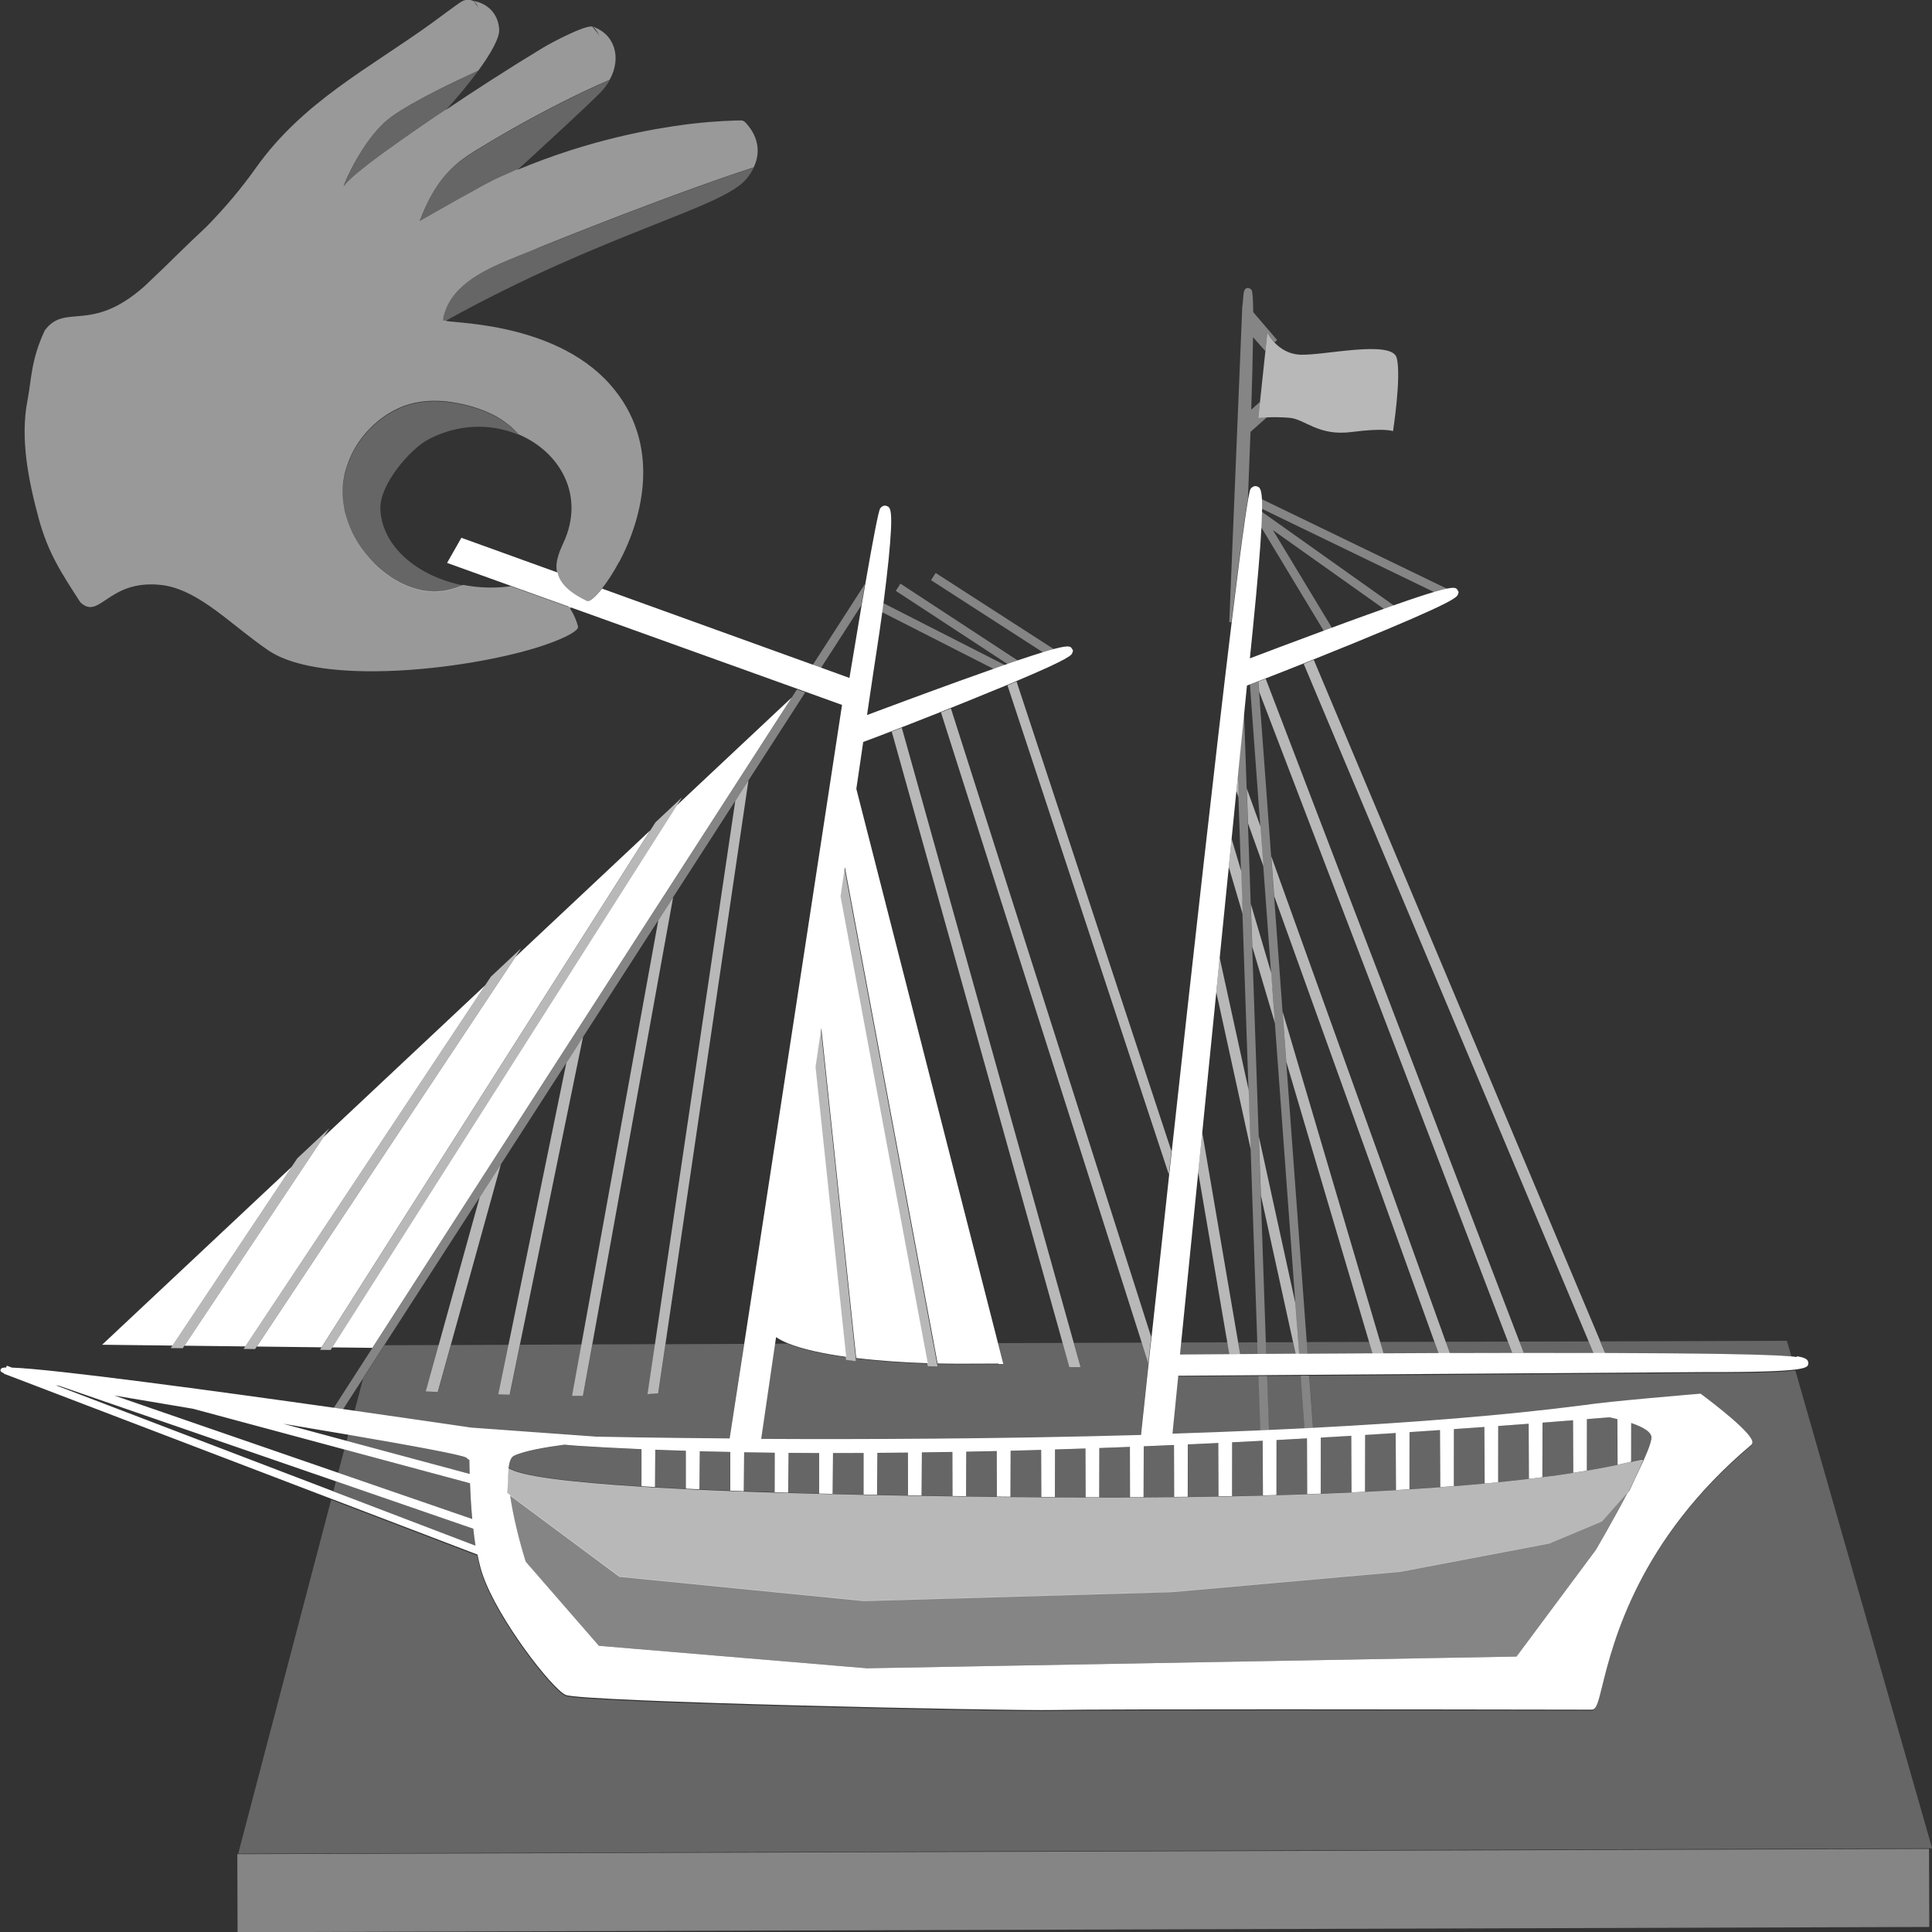
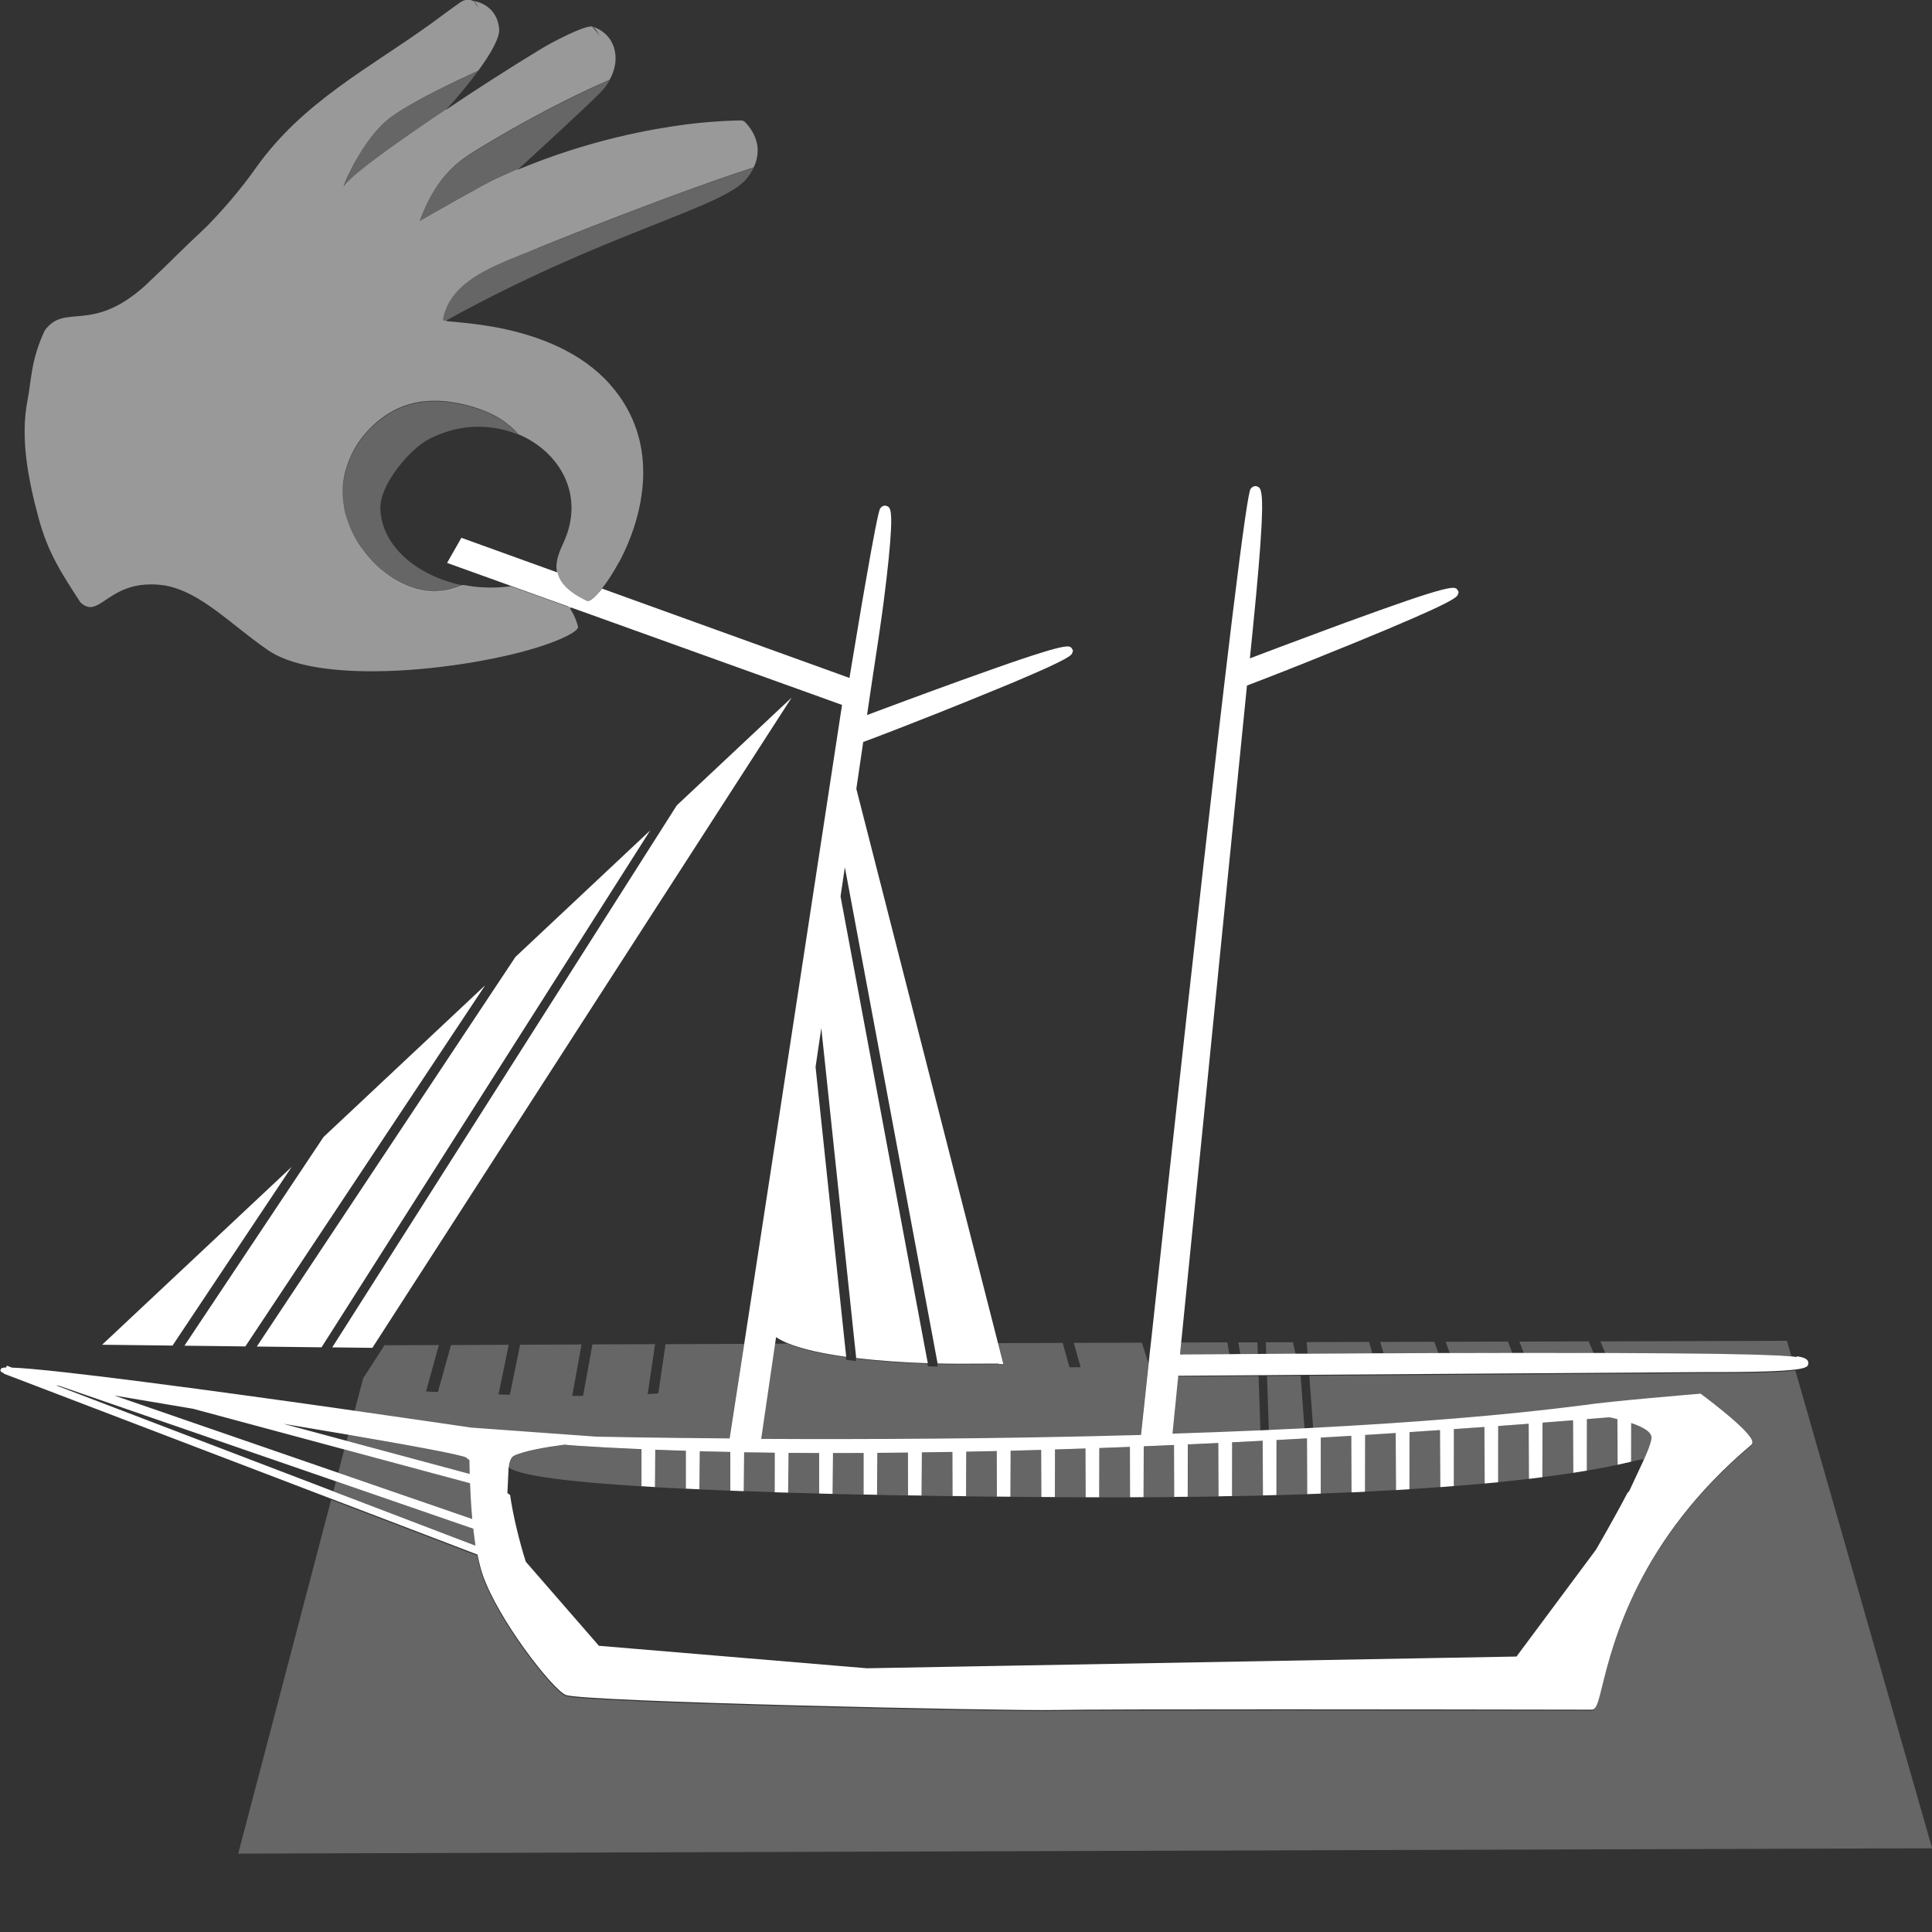
<svg xmlns="http://www.w3.org/2000/svg" viewBox="0 0 300 300">
  <rect x="0" y="0" width="300" height="300" fill="#333333" stroke="none" />
  <g fill="#fff">
    <path d="m 72.98 230.32 l -19.52 -5.25 -.95 3.62 20.82 7.18 c -.17 -1.88 -.28 -3.78 -.35 -5.55 z m 35.62 .95 c 1.56 .07 3.15 .14 4.79 .2 v -6.01 c -1.64 -.03 -3.24 -.07 -4.74 -.11 l -.06 5.91 z m 81.98 -22.83 l -7.17 .02 c -.07 .65 -.13 1.3 -.19 1.91 1.52 -.01 4.19 -.04 7.68 -.06 z m -102.9 15.91 c -2.84 .37 -6.21 .95 -7.85 1.72 -.47 .22 -.73 .88 -.83 1.82 1.75 1.27 9.42 2.22 20.62 2.91 v -5.75 c -4.05 -.17 -7.36 -.36 -9.94 -.53 -.91 -.06 -1.55 -.11 -2 -.17 z m 18.83 6.83 v -5.88 c -1.68 -.05 -3.26 -.11 -4.75 -.16 l -.04 5.79 c 1.54 .09 3.14 .17 4.79 .25 z m 116.84 -21.06 l -.64 -1.77 -8.4 .02 .53 1.78 c 2.77 -.01 5.62 -.03 8.51 -.04 z m -22.18 .12 l -.4 -1.82 -4.21 .01 .06 1.84 c 1.44 -.01 2.96 -.02 4.54 -.03 z m 46.28 -.14 l -.76 -1.81 -10.76 .03 .68 1.78 c 3.69 0 7.33 0 10.84 .01 z m -12.62 -.01 l -.68 -1.77 -9.67 .03 .64 1.77 c 3.22 -.01 6.48 -.02 9.71 -.02 z m -21.72 .07 l -.53 -1.79 -9.67 .03 .13 1.82 c 3.16 -.02 6.54 -.04 10.07 -.06 z m -92.81 15.41 c -1.64 -.02 -3.22 -.04 -4.75 -.07 l -.06 6.04 c 1.57 .06 3.16 .11 4.8 .16 l .01 -6.14 z m -46.81 11.81 l -21.32 -7.36 -.41 1.55 22.07 8.43 c -.13 -.85 -.25 -1.73 -.34 -2.63 z m 131.63 -14.16 l -.01 8.7 c 1.65 -.06 3.24 -.13 4.78 -.2 l -.04 -8.79 c -1.59 .1 -3.17 .19 -4.73 .28 z m -9.69 -9.56 l -12.54 .09 c -.44 4.39 -.75 7.54 -.9 8.99 4.58 -.15 9.17 -.32 13.73 -.52 z m 48.83 6.87 c -1.59 .13 -3.17 .25 -4.74 .37 l -.02 8.47 c 1.78 -.23 3.38 -.45 4.8 -.67 l -.04 -8.16 z m -190.19 2.27 l -.25 .94 19.12 5.14 c -.02 -.77 -.04 -1.5 -.05 -2.18 -.15 -.05 -.29 -.14 -.44 -.33 -.63 -.45 -8.46 -1.87 -18.38 -3.57 z m 178.57 -1.38 l -.01 8.73 c 1.71 -.17 3.31 -.34 4.78 -.52 l -.04 -8.56 c -1.59 .12 -3.17 .24 -4.73 .35 z m -6.88 .49 l -.01 8.85 c 1.69 -.13 3.28 -.27 4.78 -.41 l -.05 -8.78 c -1.59 .11 -3.17 .23 -4.73 .33 z m -13.77 .9 l -.02 8.82 c 1.66 -.08 3.26 -.17 4.8 -.26 l -.05 -8.86 c -1.6 .1 -3.17 .2 -4.74 .3 z m 6.88 -.44 l -.01 8.87 c 1.67 -.11 3.26 -.21 4.79 -.33 l -.05 -8.86 c -1.59 .11 -3.17 .22 -4.73 .32 z m 32.26 -2.01 c -.41 -.1 -.81 -.19 -1.21 -.28 -.2 .02 -.41 .03 -.64 .05 -.97 .08 -1.92 .15 -2.88 .23 l -.01 8 c 1.98 -.34 3.54 -.64 4.77 -.91 l -.04 -7.09 z m -54.09 1.81 c 1.85 -.08 3.7 -.17 5.53 -.26 l -.61 -8.28 -5.22 .04 .29 8.51 z m 57.44 6.15 c 1.03 -2.12 1.8 -3.96 1.94 -4.92 .15 -1.01 -1.3 -1.81 -3.14 -2.42 l -.01 6 c 1.61 -.38 2.03 -.51 1.9 -.19 -.17 .4 -.42 .95 -.69 1.53 z m 23.69 -17.68 l -.7 -2.44 -24.33 .08 -4.64 .01 .77 1.82 c 13.86 .04 25.34 .19 28.91 .53 z m -82.86 -.35 l -.06 -1.85 -2.97 .01 .32 1.86 c .87 -.01 1.77 -.01 2.72 -.02 z m -68.11 21.63 v -6.29 c -1.63 -.01 -3.21 -.01 -4.75 -.03 l -.07 6.18 c 1.58 .05 3.18 .09 4.81 .13 z m 49.93 -9.02 c .34 -3.17 .75 -6.95 1.2 -11.2 l -1.02 -3.21 -10.57 .03 1.06 3.78 -1.36 .01 h -.38 l -.1 -.37 -.95 -3.41 -10.04 .03 .84 3.28 c -.25 0 -.49 0 -.73 0 -2.62 .01 -4.74 .01 -6.08 .02 -1.04 0 -2.22 -.01 -3.46 -.04 l .07 .38 -1.52 -.04 -.06 -.3 -.02 -.09 c -3.47 -.12 -7.4 -.37 -11.12 -.81 l .04 .39 -1.54 -.2 -.04 -.39 c -3.57 -.49 -6.82 -1.18 -9.09 -2.12 l -1.93 .01 c -1.12 7.69 -1.92 13.14 -2.17 14.86 15.77 .08 37.02 .01 58.97 -.61 z m -73.78 -14.19 l -1.13 7.65 -1.65 .12 1.15 -7.76 -9.73 .04 -1.45 7.99 h -1.69 l 1.45 -7.98 -9.54 .04 -1.59 7.77 -1.76 -.05 1.58 -7.71 -8.96 .04 -2.03 7.3 -1.85 -.09 2 -7.21 -8.45 .03 -3.31 5.14 -1.36 5.17 c 9.81 1.39 17.24 2.49 18.12 2.62 h .01 l 19.21 1.39 v .01 c 1.4 .03 9.19 .19 20.88 .28 .54 -3.49 1.32 -8.6 2.29 -14.82 l -12.18 .05 z m 81.1 23.73 c 1.64 -.02 3.23 -.04 4.8 -.07 l -.04 -8.28 c -1.6 .08 -3.17 .15 -4.73 .22 l -.02 8.13 z m -20.66 .04 c 1.63 .01 3.22 .02 4.79 .02 l -.03 -7.57 c -1.6 .06 -3.18 .11 -4.73 .15 l -.02 7.39 z m 13.77 .02 c 1.64 -.01 3.23 -.02 4.8 -.04 l -.03 -8.06 c -1.6 .07 -3.17 .14 -4.73 .2 l -.03 7.9 z m -6.88 .01 c 1.63 0 3.22 0 4.79 -.01 l -.02 -7.82 c -1.6 .06 -3.19 .12 -4.75 .18 z m -13.78 -.09 c 1.6 .02 3.2 .03 4.8 .04 l -.03 -7.31 c -1.61 .05 -3.19 .09 -4.74 .13 z m 34.45 -.09 c 1.64 -.03 3.24 -.07 4.8 -.11 l -.04 -8.49 c -1.6 .08 -3.18 .16 -4.74 .24 l -.01 8.35 z m -55.14 -.2 c 1.59 .03 3.19 .06 4.81 .09 l -.01 -6.64 c -1.62 .02 -3.2 .03 -4.75 .04 z m -6.84 -6.49 l -.06 6.34 c 1.58 .04 3.19 .07 4.8 .11 v -6.45 c -.59 0 -1.19 .01 -1.77 .01 -1.01 0 -2 0 -2.98 0 z m 20.65 6.71 c 1.59 .02 3.19 .04 4.79 .06 l -.02 -7.07 c -1.61 .04 -3.19 .07 -4.74 .1 z m -6.91 -.1 c 1.59 .03 3.19 .05 4.81 .07 l -.02 -6.84 c -1.61 .03 -3.19 .05 -4.74 .07 z m 55.13 -.08 c 1.64 -.05 3.24 -.1 4.79 -.15 l -.04 -8.66 c -1.6 .09 -3.17 .18 -4.73 .26 l -.01 8.54 z m 66.16 -18.96 l -61.09 .42 .6 8.23 c 15.14 -.79 29.67 -1.91 41.97 -3.52 .13 -.02 .26 -.03 .39 -.04 3.1 -.52 17.01 -1.68 17.63 -1.73 l .12 -.01 .1 .08 c 1.85 1.38 7.89 5.99 7.93 7.43 .01 .19 -.07 .36 -.2 .47 -17.48 14.73 -21.42 30.61 -23.1 37.38 -.65 2.62 -.92 3.71 -1.63 3.71 -.31 0 -2.47 0 -5.92 -.01 -17.3 -.03 -69.95 -.1 -77.54 .06 -7.38 .16 -73.54 -1.26 -75.89 -2.35 -2.15 -.99 -10.48 -11.75 -12.86 -18.63 -.32 -.91 -.58 -1.98 -.81 -3.15 l -22.68 -8.66 -14.43 54.94 263.03 -.83 -21.24 -74.2 c -1.98 .26 -6.03 .43 -14.4 .41 z m -180.93 -174.67 c -3.87 1.65 -9.16 3.3 -12.26 6.49 -.44 .46 -.84 .94 -1.18 1.47 -.2 .3 -.37 .61 -.53 .93 s -.3 .66 -.41 1.01 c -.2 .6 -.28 1.04 -.27 1.35 .16 0 .3 -.01 .45 -.01 0 0 0 -.01 .01 -.01 24.76 -13.71 42.97 -17.46 46.67 -22.04 .47 -.59 .83 -1.15 1.09 -1.7 -3.54 1.13 -7.92 2.69 -12.35 4.32 -.89 .33 -1.77 .66 -2.66 .99 -1.77 .66 -3.51 1.32 -5.19 1.96 -.42 .16 -.83 .32 -1.24 .48 -1.39 .53 -2.71 1.04 -3.94 1.53 -4.23 1.65 -7.38 2.92 -8.18 3.26 z m -12.26 -13.3 c -.19 .16 -.39 .32 -.58 .49 -1.94 1.72 -3.83 4.24 -5.48 8.67 .34 -.18 1.34 -.75 2.64 -1.5 2.25 -1.28 5.38 -3.06 7.6 -4.24 .62 -.33 1.18 -.62 1.61 -.82 .52 -.25 1.59 -.73 3.02 -1.36 .15 -.07 .29 -.13 .45 -.2 3.98 -3.64 10.44 -9.58 12.67 -11.82 .64 -.64 1.14 -1.32 1.53 -2.01 -4.31 1.81 -10 4.7 -15.36 7.74 -1.79 1.01 -3.53 2.04 -5.18 3.06 -.96 .59 -1.94 1.21 -2.91 2 z m -16.37 2.23 c 1.65 -1.46 4.32 -3.44 7.21 -5.48 .65 -.46 1.32 -.92 1.98 -1.39 .52 -.36 1.04 -.71 1.55 -1.07 1.27 -.87 2.53 -1.71 3.7 -2.5 1.64 -1.79 3.46 -3.96 4.97 -6.02 -3.39 1.54 -10.13 4.71 -13.51 7.17 -.8 .58 -1.54 1.29 -2.22 2.05 -3.27 3.66 -5.15 8.72 -5.15 8.72 .29 -.39 .79 -.9 1.46 -1.49 z m -1.14 52.59 c .08 .28 .17 .56 .26 .83 .03 .08 .05 .16 .07 .24 .37 1.06 .86 2.09 1.44 3.06 .2 .32 .4 .64 .62 .95 .4 .58 .85 1.12 1.31 1.64 .28 .32 .57 .64 .88 .94 .32 .31 .65 .6 .98 .88 s .69 .54 1.04 .79 c .09 .07 .18 .14 .28 .21 .41 .27 .82 .53 1.25 .76 1.28 .69 2.63 1.19 4.02 1.43 .16 .03 .31 .04 .47 .06 .25 .03 .5 .05 .75 .06 .11 0 .21 .01 .32 .02 .26 0 .53 -.04 .79 -.06 .25 -.02 .51 -.02 .76 -.06 .62 -.09 1.24 -.26 1.84 -.46 .25 -.08 .5 -.18 .75 -.28 .14 -.06 .29 -.1 .44 -.16 -7.11 -1.38 -12.71 -6.07 -12.91 -11.9 -.13 -3.75 4.57 -9.22 7.37 -10.73 .72 -.39 1.45 -.71 2.19 -.98 .79 -.29 1.58 -.53 2.38 -.69 3.34 -.7 6.66 -.3 9.51 .9 -.15 -.18 -.32 -.36 -.48 -.53 -.11 -.11 -.22 -.22 -.34 -.33 -.08 -.08 -.16 -.16 -.25 -.24 -.05 -.04 -.1 -.09 -.15 -.13 -.02 -.02 -.05 -.04 -.07 -.06 -.25 -.21 -.51 -.41 -.77 -.6 -.66 -.48 -1.36 -.89 -2.09 -1.25 s -1.5 -.66 -2.28 -.92 c -.62 -.21 -1.26 -.38 -1.9 -.54 -.64 -.15 -1.28 -.28 -1.93 -.38 -.12 -.02 -.24 -.03 -.36 -.05 -.21 -.03 -.42 -.06 -.62 -.08 -.41 -.04 -.82 -.07 -1.23 -.08 -1.24 -.04 -2.48 .05 -3.71 .33 -1 .22 -1.96 .57 -2.89 1.03 -.31 .15 -.61 .32 -.91 .5 s -.59 .36 -.87 .56 c -.78 .54 -1.51 1.17 -2.18 1.85 -.31 .32 -.61 .64 -.9 .99 -.45 .54 -.86 1.12 -1.23 1.71 -.57 .92 -1.03 1.91 -1.38 2.92 -.22 .63 -.41 1.27 -.53 1.93 -.09 .5 -.16 .99 -.19 1.49 -.01 .14 -.01 .28 -.01 .42 -.02 .68 .01 1.35 .09 2.02 s .21 1.33 .38 1.99 z" opacity=".25" />
    <path d="m 95.95 87.14 l .2 .13 c 3.68 -6.93 6.68 -18.4 -1.4 -27.55 -8.97 -10.17 -26.1 -9.48 -25.48 -9.95 -.14 .01 -.29 .01 -.45 .01 -.02 -.31 .07 -.75 .27 -1.35 .12 -.35 .25 -.68 .41 -1.01 s .34 -.63 .53 -.93 c .34 -.52 .74 -1.01 1.18 -1.47 3.1 -3.19 8.39 -4.84 12.26 -6.49 .8 -.34 3.96 -1.61 8.18 -3.26 1.24 -.48 2.56 -.99 3.94 -1.53 .41 -.16 .82 -.32 1.24 -.48 1.68 -.64 3.42 -1.3 5.19 -1.96 .88 -.33 1.77 -.66 2.66 -.99 4.43 -1.63 8.82 -3.19 12.35 -4.32 .87 -1.81 .71 -3.4 .24 -4.62 -.45 -1.16 -1.17 -1.99 -1.57 -2.4 -.17 -.17 -.41 -.27 -.65 -.27 -.98 .01 -3.86 .08 -7.49 .5 0 .04 .01 .07 .01 .11 0 .03 0 .05 .01 .08 0 0 .02 .2 .08 .51 .02 .11 .05 .24 .08 .37 -.03 -.14 -.06 -.26 -.08 -.37 -.06 -.31 -.08 -.51 -.08 -.51 -.01 -.03 -.01 -.05 -.01 -.08 0 -.04 -.01 -.07 -.01 -.11 -.33 .04 -.67 .08 -1.01 .12 -5.27 .69 -15.01 2.36 -26.26 7.08 .06 -.05 .12 -.11 .18 -.16 -.15 .07 -.3 .13 -.45 .2 -1.43 .63 -2.49 1.11 -3.02 1.36 -.17 .08 -.38 .19 -.59 .29 -.31 .16 -.65 .33 -1.02 .53 -.28 .15 -.57 .3 -.87 .47 -2.12 1.15 -4.76 2.65 -6.73 3.77 -1.3 .74 -2.3 1.32 -2.64 1.5 1.65 -4.43 3.55 -6.94 5.48 -8.67 .19 -.17 .39 -.34 .58 -.49 .97 -.79 1.95 -1.41 2.91 -2 1.64 -1.01 3.39 -2.04 5.18 -3.06 5.36 -3.04 11.05 -5.93 15.36 -7.74 1.92 -3.44 .79 -7.19 -2.7 -8.28 .39 .15 1.01 1.07 1.16 1.63 -.15 -.56 -.97 -1.31 -1.16 -1.63 -1.18 -.22 -6.24 2.45 -7.61 3.27 -2.47 1.49 -5.28 3.24 -8.22 5.13 s -.01 .01 -.03 .02 c -2.26 1.45 -4.59 2.99 -6.9 4.55 .03 -.03 .06 -.07 .09 -.1 -1.18 .78 -2.43 1.63 -3.7 2.5 -.52 .35 -1.04 .71 -1.55 1.07 -.67 .46 -1.33 .93 -1.98 1.39 -.72 .51 -1.43 1.02 -2.11 1.51 -.34 .25 -.68 .49 -1 .73 -.98 .72 -1.89 1.41 -2.68 2.05 -.53 .42 -1 .82 -1.42 1.18 -.67 .59 -1.18 1.1 -1.46 1.49 s 1.88 -5.07 5.15 -8.72 c .68 -.76 1.42 -1.47 2.22 -2.05 3.39 -2.46 10.12 -5.63 13.51 -7.17 1.93 -2.64 3.35 -5.12 3.24 -6.45 -.33 -3.97 -4.02 -4.39 -3.98 -4.35 0 0 .01 .01 .02 .02 .34 .21 .55 .56 .68 .99 .01 .05 .03 .1 .04 .14 -.11 -.41 -.62 -1.02 -.72 -1.13 -.29 -.18 -.68 -.26 -1.19 -.19 -.3 .04 -.58 .17 -.85 .34 -.64 .42 -3.65 2.65 -4.51 3.28 .07 .07 .13 .14 .19 .21 -.06 -.07 -.13 -.14 -.19 -.21 -9.63 6.96 -19.97 12.16 -27.28 22.47 -2.27 3.2 -4.82 6.21 -7.56 9.01 -.32 .31 -.64 .63 -.97 .93 -1.94 1.8 -3.86 3.71 -5.81 5.61 l -2.95 2.81 c -8.34 7.41 -12.3 2.53 -15.48 6.86 -2.18 4.64 -2.07 7.77 -2.67 10.8 -1.19 6 .15 12.53 1.71 18.33 1.46 5.41 3.54 8.53 6.49 13.09 .92 .87 1.71 .92 2.69 .4 2.08 -1.09 4.51 -3.92 10.5 -3.01 5.58 1.03 10.18 6.08 15.95 10.04 3.31 2.27 8.95 3.19 15.21 3.27 8.69 .11 18.6 -1.42 25.22 -3.29 m 0 0 c 1.42 -.4 2.77 -.85 3.92 -1.29 2.19 -.85 3.7 -1.69 3.78 -2.25 .01 -.05 .01 -.11 -.01 -.16 -.32 -1.19 -.8 -2.16 -1.38 -2.96 l -9.04 -3.25 c -2.52 .34 -5.02 .25 -7.36 -.2 -.14 .06 -.29 .11 -.44 .16 -.25 .1 -.5 .2 -.75 .28 -.61 .2 -1.22 .36 -1.84 .46 -.25 .04 -.51 .04 -.76 .06 -.26 .02 -.53 .06 -.79 .06 -.11 0 -.21 -.01 -.32 -.02 -.25 -.01 -.5 -.03 -.75 -.06 -.16 -.02 -.31 -.03 -.47 -.06 -1.39 -.24 -2.74 -.73 -4.02 -1.43 -.43 -.23 -.84 -.48 -1.25 -.76 -.1 -.06 -.18 -.14 -.28 -.21 -.36 -.25 -.7 -.51 -1.04 -.79 s -.67 -.57 -.98 -.88 c -.31 -.3 -.59 -.62 -.88 -.94 -.47 -.52 -.91 -1.07 -1.31 -1.64 -.22 -.31 -.42 -.63 -.62 -.95 -.58 -.97 -1.07 -2 -1.44 -3.06 -.03 -.08 -.05 -.16 -.07 -.24 -.09 -.28 -.18 -.55 -.26 -.83 -.18 -.65 -.3 -1.32 -.38 -1.99 s -.11 -1.34 -.09 -2.02 c 0 -.14 0 -.28 .01 -.42 .03 -.5 .09 -.99 .19 -1.49 .12 -.66 .31 -1.3 .53 -1.93 .35 -1.02 .81 -2 1.38 -2.92 .37 -.6 .78 -1.17 1.23 -1.71 .28 -.34 .59 -.67 .9 -.99 .67 -.69 1.4 -1.31 2.18 -1.85 .28 -.2 .58 -.39 .87 -.56 .3 -.18 .6 -.34 .91 -.5 .92 -.46 1.89 -.81 2.89 -1.03 1.23 -.28 2.47 -.37 3.71 -.33 .41 .01 .82 .04 1.23 .08 .21 .02 .42 .05 .62 .08 .12 .02 .24 .03 .36 .05 .65 .1 1.29 .23 1.93 .38 s 1.28 .33 1.9 .54 c .78 .26 1.54 .56 2.28 .92 s 1.44 .77 2.09 1.25 c .26 .19 .52 .39 .77 .6 .02 .02 .05 .04 .07 .06 .05 .04 .1 .08 .15 .13 .09 .08 .16 .16 .25 .24 .11 .11 .23 .21 .34 .33 .17 .17 .33 .35 .48 .53 q .1 .12 0 0 c 6.43 2.71 10.46 9.5 6.96 16.94 -.6 1.28 -1.04 2.49 -1.05 3.64 0 .32 .04 .63 .11 .93 .26 1.2 1.09 2.34 2.8 3.45 .51 .33 1.1 .66 1.78 .98 .02 .01 .05 .02 .08 .02 0 0 0 0 0 -.01 s 0 0 0 0 v .01 c .39 .04 1.24 -.67 2.26 -1.95 .84 -1.06 1.8 -2.5 2.72 -4.23 l -.2 -.13 c -.45 -.29 -1.04 -.2 -1.4 .2 m -1.43 -81.55 c .05 .18 .06 .36 .04 .54 .02 -.18 .01 -.36 -.04 -.54 z m -.13 1.08 c .04 -.07 .06 -.13 .09 -.2 -.03 .07 -.05 .14 -.09 .2 -.07 .13 -.16 .25 -.26 .35 .11 -.11 .19 -.23 .26 -.35 z m -18.73 -5.51 c .1 .36 .03 .74 -.16 1.05 .19 -.31 .26 -.69 .16 -1.05 z" opacity=".5" />
-     <path d="m 203.89 221.83 l -.6 -8.23 -1.33 .01 .61 8.28 c .44 -.02 .88 -.05 1.32 -.07 z m -6.33 -68.42 l .23 3.11 .17 2.35 3.18 43.44 .26 3.5 .19 2.59 .13 1.82 h .64 .51 .17 l -.13 -1.82 -3.19 -43.55 -.17 -2.35 -.23 -3.11 -.17 -2.35 -1.31 -17.9 -.14 -1.86 -.18 -2.46 -.14 -1.86 -1.87 -25.55 -.12 -1.61 c -.15 .06 -.29 .11 -.44 .17 -.32 .12 -.61 .23 -.86 .33 l 1.61 22.02 .14 1.86 .18 2.46 .14 1.86 1.21 16.56 .17 2.35 z m -1.78 32.23 l -.1 -2.77 -.13 -3.67 -.1 -2.77 -1.01 -29.43 -.07 -2 -.09 -2.65 -.07 -2 -.43 -12.48 -.06 -1.63 -.08 -2.17 -.06 -1.64 -.41 -11.83 c -.25 2.52 -.53 5.33 -.84 8.37 -.04 .38 -.08 .77 -.12 1.16 -.01 .11 -.02 .22 -.03 .34 l .06 1.7 .06 1.63 .4 11.48 .07 2 .09 2.65 .07 2 .94 27.34 .1 2.77 .13 3.67 .1 2.77 1.03 29.95 .06 1.85 c .43 0 .88 -.01 1.33 -.01 l -.06 -1.84 -.78 -22.77 z m 1.26 36.52 l -.29 -8.51 -1.33 .01 .29 8.56 1.32 -.06 z m 27.69 -130.72 l -28.84 -13.95 c .02 .4 .04 .89 .03 1.5 l 26.81 12.97 c .87 -.26 1.52 -.42 2 -.51 z m -8.28 2.59 l -20.52 -14.57 v -.01 c -.01 .47 -.03 1 -.05 1.6 -.01 .26 -.02 .53 -.04 .82 l 9.72 16.1 c .42 -.16 .84 -.31 1.27 -.47 l -9.17 -15.18 17.26 12.25 c .54 -.19 1.05 -.37 1.54 -.54 z m -25.17 1.94 c .8 -6.56 1.48 -11.86 1.99 -15.35 .2 -1.35 .37 -2.44 .51 -3.22 .14 -3.47 .28 -6.98 .4 -10.34 l 2.54 -2.26 c -.14 .01 -.27 .01 -.4 .02 -.15 .01 -.28 .02 -.4 .02 -.33 .02 -.53 .04 -.53 .04 l .18 -1.74 .04 -.37 .04 -.37 -1.36 1.21 c .14 -4.25 .24 -8.14 .28 -11.25 l 1.86 2.1 .07 -.06 .04 -.37 .04 -.37 .2 -1.87 .02 -.17 s .12 .24 .35 .6 c .11 .17 .25 .36 .42 .57 .05 .06 .1 .13 .16 .19 .05 .06 .11 .12 .17 .18 l .41 -.36 -3.71 -4.33 c -.02 -2.05 -.11 -3.32 -.27 -3.47 -.1 -.1 -.42 -.39 -.77 -.25 -.41 .16 -.45 .68 -.52 1.55 -.03 .39 -.06 .84 -.14 1.32 l -2.02 48.98 .32 .03 c .03 -.23 .06 -.45 .08 -.67 z m -35.19 7.33 l -18.94 -9.65 c -.06 .46 -.12 .93 -.19 1.4 l 17.38 8.85 c .61 -.22 1.19 -.42 1.74 -.61 z m 2.02 -.69 l -18.29 -11.98 -.72 1.12 17.42 11.41 c .56 -.2 1.1 -.38 1.6 -.55 z m 5.61 -1.76 l -18.43 -11.88 -.72 1.12 17.45 11.25 c .67 -.2 1.23 -.37 1.7 -.49 z m -126.87 187.06 l 262.69 -.81 .04 12.12 -262.69 .81 z m 59.35 -43.13 l -17 -12.63 c .47 3.32 1.48 7.33 2.43 10.35 l 11.36 13.06 41.61 3.49 100.87 -1.82 12.34 -16.59 c .03 -.06 2.57 -4.4 4.88 -8.79 l -3.83 4.32 -8.23 3.45 -23.1 4.39 -35.56 3.16 -47.75 1.39 -38 -3.77 z m -39.83 -30.78 l 3.31 -5.14 14.81 -22.96 .91 -1.41 1.47 -2.28 .91 -1.41 10.17 -15.77 .75 -1.16 1.1 -1.71 .75 -1.16 11.68 -18.12 .65 -1.01 .94 -1.46 .71 -1.1 9.65 -14.96 .59 -.92 .81 -1.25 .66 -1.02 8.8 -13.65 -.56 -.2 -.34 -.12 -.39 -.14 -.82 1.27 -19.67 30.51 -.41 .63 -13.51 20.95 -.65 1.01 -12.03 18.66 -.97 1.51 -17.58 27.27 -.28 .44 -.36 .56 -5.7 8.84 c .49 .07 .97 .14 1.45 .21 l 3.17 -4.91 z m 77.36 -119.98 c .2 -1.17 .39 -2.29 .58 -3.34 l -8.15 12.64 1.28 .46 s 6.29 -9.76 6.29 -9.76 z" opacity=".4" />
    <path d="m 154.96 208.53 l -22.02 -86.16 c -.09 .6 -.18 1.21 -.27 1.82 l 21.56 84.34 .84 3.28 h .73 z m -23.08 .06 l .2 1.86 h .01 s -.2 -1.86 -.2 -1.86 z m -103.24 .37 l 9.46 .11 37.24 -56.08 -25.1 23.56 z m 16.63 -27.75 l -29.41 27.6 10.93 .13 18.49 -27.73 z m -5.4 27.88 l 10.06 .12 51.04 -80.27 -20.93 19.65 -40.17 60.51 z m 17.95 .21 l .28 -.44 17.58 -27.27 .97 -1.51 12.03 -18.66 .65 -1.01 13.51 -20.95 .41 -.63 19.68 -30.51 -17.84 16.74 -53.5 84.16 6.01 .07 h .21 z m 221.13 1.42 c -.19 -.04 -.46 -.07 -.79 -.1 -3.57 -.34 -15.05 -.49 -28.91 -.53 -.18 0 -.36 0 -.54 0 -.24 0 -.48 0 -.72 0 -.18 0 -.36 0 -.54 0 -3.51 -.01 -7.15 -.01 -10.84 -.01 h -1.78 c -3.23 0 -6.49 .01 -9.71 .02 -.18 0 -.35 0 -.53 0 -.24 0 -.47 0 -.7 0 -.18 0 -.35 0 -.53 0 -2.88 .01 -5.73 .02 -8.51 .04 -.17 0 -.35 0 -.52 0 -.23 0 -.46 0 -.69 0 -.17 0 -.35 0 -.52 0 -3.53 .02 -6.91 .04 -10.07 .06 -.06 0 -.12 0 -.17 0 -.17 0 -.34 0 -.51 0 -.22 0 -.43 0 -.64 0 h -.03 c -.17 0 -.34 0 -.51 0 -1.59 .01 -3.1 .02 -4.54 .03 -.45 0 -.89 .01 -1.33 .01 -.95 .01 -1.85 .01 -2.72 .02 -.17 0 -.34 0 -.51 0 -.23 0 -.45 0 -.67 .01 -.17 0 -.34 0 -.51 0 -3.49 .03 -6.16 .05 -7.68 .06 .06 -.62 .13 -1.26 .19 -1.91 .72 -7.2 1.64 -16.42 2.65 -26.47 .06 -.62 .12 -1.24 .19 -1.87 .08 -.82 .17 -1.65 .25 -2.48 .06 -.62 .12 -1.24 .19 -1.87 .71 -7.1 1.45 -14.47 2.17 -21.72 .05 -.54 .11 -1.07 .16 -1.6 .07 -.71 .14 -1.42 .21 -2.13 .05 -.54 .11 -1.07 .16 -1.6 .48 -4.83 .96 -9.56 1.41 -14.08 .04 -.44 .09 -.88 .13 -1.32 .06 -.58 .12 -1.17 .18 -1.75 .05 -.45 .09 -.88 .13 -1.32 .26 -2.57 .51 -5.05 .74 -7.42 .04 -.39 .08 -.78 .12 -1.16 .04 -.41 .08 -.8 .12 -1.2 .01 -.11 .02 -.22 .03 -.34 .04 -.39 .08 -.78 .12 -1.16 .31 -3.04 .59 -5.85 .84 -8.37 .15 -1.47 .29 -2.85 .41 -4.11 .14 -.05 .31 -.12 .5 -.19 .25 -.09 .54 -.21 .86 -.33 .14 -.05 .28 -.11 .44 -.17 .01 0 .02 -.01 .03 -.01 .2 -.08 .4 -.16 .62 -.24 .15 -.06 .31 -.12 .47 -.18 1.61 -.62 3.65 -1.43 5.92 -2.33 .15 -.06 .31 -.12 .47 -.19 .21 -.08 .41 -.16 .62 -.25 .15 -.06 .31 -.12 .47 -.19 1.98 -.79 4.07 -1.64 6.15 -2.49 15.78 -6.46 16.04 -7.14 16.21 -7.59 l .11 -.36 -.16 -.28 c -.16 -.28 -.3 -.52 -1.57 -.27 -.48 .09 -1.13 .26 -2 .51 -1.41 .41 -3.42 1.07 -6.28 2.08 -.49 .17 -1 .35 -1.54 .54 -1.73 .62 -3.73 1.33 -6.05 2.18 -.68 .25 -1.36 .5 -2.03 .75 -.43 .16 -.85 .31 -1.27 .47 -4.87 1.8 -9.34 3.49 -11.52 4.32 .21 -2.08 .36 -3.58 .44 -4.36 .78 -7.77 1.19 -12.79 1.36 -16.05 .02 -.29 .03 -.56 .04 -.82 .03 -.6 .04 -1.13 .05 -1.6 0 -.16 .01 -.32 .01 -.47 0 -.6 -.01 -1.1 -.03 -1.5 -.1 -1.64 -.41 -1.77 -.72 -1.89 -.14 -.06 -.61 -.19 -1.04 .37 -.08 .11 -.2 .6 -.35 1.43 -.14 .78 -.31 1.87 -.51 3.22 -.51 3.49 -1.19 8.79 -1.99 15.35 -.03 .23 -.06 .45 -.08 .67 -2.53 20.79 -6.2 53.73 -9.3 82.09 -.04 .4 -.09 .8 -.13 1.2 -.05 .42 -.09 .83 -.14 1.24 -.04 .4 -.09 .8 -.13 1.2 -1 9.18 -1.93 17.78 -2.74 25.22 -.03 .29 -.06 .59 -.1 .88 -.01 .12 -.03 .24 -.04 .35 -.06 .55 -.12 1.09 -.18 1.63 -.05 .41 -.09 .83 -.13 1.23 -.46 4.25 -.86 8.03 -1.2 11.2 -21.95 .62 -43.2 .69 -58.97 .61 .25 -1.72 1.05 -7.17 2.17 -14.86 .05 -.31 .09 -.62 .14 -.94 .5 .34 1.1 .65 1.8 .94 2.28 .94 5.53 1.63 9.09 2.12 l -.23 -2.14 -4.53 -42.87 c .07 -.5 .15 -1 .22 -1.5 s .15 -1 .22 -1.5 c 0 -.02 .01 -.03 .01 -.05 .07 -.5 .15 -1 .22 -1.5 s .15 -1 .22 -1.5 l 5.17 48.9 .25 2.34 c 3.72 .45 7.65 .7 11.12 .81 l -.6 -3.18 -12.95 -69.31 c .06 -.38 .11 -.77 .17 -1.15 .11 -.75 .22 -1.5 .33 -2.24 .06 -.38 .11 -.76 .17 -1.14 l 13.8 73.83 .6 3.23 c 1.24 .03 2.42 .04 3.46 .04 1.34 0 3.46 -.01 6.08 -.02 l -.84 -3.28 -21.56 -84.34 c .09 -.62 .18 -1.23 .27 -1.82 .37 -2.53 .72 -4.91 1.04 -7.09 .75 -.27 2.37 -.88 4.49 -1.7 .15 -.06 .31 -.12 .47 -.18 .21 -.08 .42 -.16 .63 -.25 .16 -.06 .31 -.12 .47 -.18 1.82 -.71 3.91 -1.53 6.08 -2.39 .16 -.06 .31 -.12 .47 -.19 .21 -.08 .41 -.16 .62 -.25 .16 -.06 .31 -.12 .47 -.19 .92 -.37 1.85 -.74 2.78 -1.12 2.32 -.94 4.3 -1.75 5.99 -2.45 .16 -.07 .31 -.13 .46 -.19 .16 -.07 .32 -.14 .48 -.2 .16 -.07 .31 -.13 .46 -.2 8.27 -3.49 8.47 -3.99 8.6 -4.35 l .11 -.35 -.16 -.28 c -.2 -.34 -.36 -.61 -2.68 0 -.47 .12 -1.03 .28 -1.7 .49 -1.03 .31 -2.31 .73 -3.92 1.27 -.5 .17 -1.03 .35 -1.6 .55 -.14 .05 -.28 .1 -.43 .15 -.55 .19 -1.13 .39 -1.74 .61 -1.52 .53 -3.22 1.14 -5.16 1.84 -5.96 2.15 -11.94 4.38 -14.6 5.38 .75 -5.04 1.27 -8.58 1.49 -9.95 .31 -1.99 .61 -4.07 .89 -6.12 .06 -.47 .13 -.94 .19 -1.4 .3 -2.34 .57 -4.6 .77 -6.57 .8 -7.95 .29 -8.18 -.25 -8.41 -.14 -.06 -.61 -.21 -1.04 .36 -.26 .34 -1.09 4.66 -2.3 11.64 -.18 1.05 -.38 2.17 -.58 3.34 -.57 3.36 -1.21 7.17 -1.9 11.35 l -4.39 -1.59 -1.28 -.46 -26.01 -9.39 -6.73 -2.43 c -1.02 1.28 -1.87 2 -2.26 1.95 0 0 0 0 0 -.01 s 0 0 0 .01 c -.03 0 -.06 -.01 -.08 -.02 -.68 -.33 -1.27 -.65 -1.78 -.98 -1.71 -1.11 -2.54 -2.25 -2.8 -3.45 l -14.93 -5.39 -2.22 3.9 9.96 3.58 9.04 3.25 35.39 12.72 1.28 .46 5.66 2.04 s -11.21 73.42 -15.17 99.08 c -.96 6.22 -1.75 11.33 -2.29 14.82 -11.69 -.09 -19.48 -.25 -20.88 -.28 v -.01 l -19.21 -1.39 h -.01 c -.88 -.13 -8.31 -1.22 -18.12 -2.62 -.59 -.08 -1.2 -.17 -1.81 -.26 -.48 -.07 -.96 -.14 -1.45 -.21 -18.6 -2.63 -43.5 -6.01 -49.98 -6.23 l -.77 -.3 -.11 .29 c -.05 0 -.1 0 -.14 0 -.27 .01 -.71 .04 -.74 .41 -.01 .15 .06 .29 .54 .48 l -.02 .06 50.88 19.44 22.68 8.66 c .23 1.17 .49 2.24 .81 3.15 2.38 6.88 10.71 17.64 12.86 18.63 2.35 1.08 68.52 2.51 75.89 2.35 7.59 -.17 60.24 -.09 77.54 -.06 3.45 .01 5.61 .01 5.92 .01 .72 0 .98 -1.09 1.63 -3.71 1.68 -6.78 5.62 -22.65 23.1 -37.38 .14 -.11 .21 -.28 .2 -.47 -.04 -1.44 -6.08 -6.05 -7.93 -7.43 l -.1 -.08 -.12 .01 c -.62 .05 -14.53 1.21 -17.63 1.73 -.13 .01 -.26 .02 -.39 .04 -12.3 1.6 -26.83 2.73 -41.97 3.52 -.44 .02 -.88 .05 -1.32 .07 -1.84 .09 -3.68 .18 -5.53 .26 -.44 .02 -.88 .04 -1.32 .06 -4.56 .2 -9.15 .37 -13.73 .52 .14 -1.45 .46 -4.6 .9 -8.99 l 12.54 -.09 1.33 -.01 5.22 -.04 1.33 -.01 61.09 -.42 c 8.36 .02 12.42 -.15 14.4 -.41 1.85 -.25 1.89 -.58 1.92 -.92 .07 -.79 -.89 -.97 -1.74 -1.13 v .01 z m -224.89 12.07 c 9.92 1.7 17.75 3.13 18.38 3.57 .15 .19 .3 .28 .44 .33 .01 .68 .03 1.41 .05 2.18 l -19.12 -5.14 -9.84 -2.65 c 3.47 .58 6.89 1.16 10.09 1.7 z m -24.1 -4.04 l 23.5 6.32 19.52 5.25 c .07 1.77 .18 3.67 .35 5.55 l -20.82 -7.18 -34.78 -12 c 3.39 .58 7.43 1.26 12.23 2.06 z m 21.8 12.82 l -43.11 -16.47 c .19 .03 .37 .07 .57 .1 l 42.95 14.82 21.32 7.36 c .1 .9 .21 1.78 .34 2.63 l -22.07 -8.43 z m 130.54 -7.19 l .03 8.06 c .7 -.01 1.41 -.01 2.1 -.02 l .02 -8.13 c 1.56 -.07 3.14 -.14 4.73 -.22 l .04 8.28 c .71 -.01 1.41 -.03 2.1 -.04 l .01 -8.35 c 1.56 -.08 3.14 -.16 4.74 -.24 l .04 8.49 c .71 -.02 1.4 -.04 2.1 -.06 l .01 -8.54 c 1.56 -.08 3.14 -.17 4.73 -.26 l .04 8.66 c .71 -.03 1.41 -.05 2.1 -.08 l .01 -8.7 c 1.56 -.09 3.14 -.19 4.73 -.28 l .04 8.79 c .71 -.03 1.41 -.07 2.09 -.1 l .02 -8.82 c 1.56 -.1 3.14 -.2 4.74 -.3 l .05 8.86 c .71 -.04 1.41 -.08 2.09 -.13 l .01 -8.87 c 1.56 -.1 3.14 -.21 4.73 -.32 l .05 8.86 c .71 -.05 1.41 -.11 2.1 -.16 l .01 -8.85 c 1.56 -.11 3.14 -.22 4.73 -.33 l .05 8.78 c .72 -.07 1.42 -.13 2.09 -.2 l .01 -8.73 c 1.56 -.11 3.14 -.23 4.73 -.35 l .04 8.56 c .73 -.09 1.42 -.17 2.09 -.26 l .02 -8.47 c 1.57 -.12 3.14 -.24 4.74 -.37 l .04 8.16 c .75 -.12 1.44 -.23 2.1 -.34 l .01 -8 c .96 -.08 1.91 -.15 2.88 -.23 .23 -.02 .44 -.04 .64 -.05 .39 .09 .8 .18 1.21 .28 l .04 7.09 c .86 -.18 1.55 -.35 2.1 -.48 l .01 -6 c 1.84 .62 3.29 1.42 3.14 2.42 -.14 .96 -.91 2.8 -1.94 4.92 -.48 1.04 -1.01 2.17 -1.29 2.77 -.12 .26 -.2 .43 -.2 .43 l -.3 .34 c -2.31 4.4 -4.85 8.73 -4.88 8.79 l -12.34 16.59 -100.87 1.82 -41.61 -3.49 -11.36 -13.06 c -.95 -3.02 -1.96 -7.03 -2.43 -10.35 l -.38 -.28 -.04 -.03 .06 -1.27 .08 -1.77 .02 -.34 c 0 -.1 .01 -.21 .01 -.31 l .01 -.29 s .01 .01 .02 .01 c .11 -.93 .36 -1.59 .83 -1.82 1.64 -.78 5.02 -1.35 7.85 -1.72 .45 .05 1.09 .11 2 .17 2.58 .17 5.89 .36 9.94 .53 v 5.75 c .69 .04 1.39 .09 2.1 .13 l .04 -5.79 c 1.49 .06 3.07 .11 4.75 .16 v 5.88 c .69 .03 1.39 .07 2.1 .1 l .06 -5.91 c 1.51 .04 3.1 .08 4.74 .11 v 6.01 c .69 .03 1.39 .05 2.09 .08 l .06 -6.04 c 1.53 .03 3.11 .05 4.75 .07 l -.01 6.14 c .69 .02 1.39 .04 2.09 .06 l .07 -6.18 c 1.54 .01 3.12 .02 4.75 .03 v 6.29 c .69 .02 1.39 .04 2.09 .05 l .06 -6.34 h 2.98 c .58 0 1.17 0 1.77 -.01 v 6.45 c .7 .01 1.39 .03 2.09 .04 l .05 -6.51 c 1.55 -.01 3.13 -.02 4.75 -.04 l .01 6.64 2.1 .03 .05 -6.7 c 1.55 -.02 3.13 -.05 4.74 -.07 l .02 6.84 2.1 .03 .03 -6.91 c 1.55 -.03 3.13 -.06 4.74 -.1 l .02 7.07 c .7 .01 1.4 .01 2.1 .02 l .03 -7.14 c 1.55 -.04 3.13 -.08 4.74 -.13 l .03 7.31 c .47 0 .94 .01 1.41 .01 h .69 l .02 -7.39 c 1.55 -.05 3.13 -.1 4.73 -.15 l .03 7.57 c .7 0 1.41 .01 2.1 .01 l .02 -7.65 c 1.56 -.06 3.14 -.12 4.75 -.18 l .02 7.82 c .7 0 1.41 0 2.1 -.01 l .03 -7.9 c 1.56 -.06 3.13 -.13 4.73 -.2 z" />
-     <path d="m 193.8 127.87 l 2.38 6.63 -.14 -1.86 -.18 -2.46 -.14 -1.86 -2.12 -5.89 .06 1.64 .08 2.17 z m 3.6 5.1 l .14 1.86 .18 2.46 .14 1.86 24.87 69.2 .64 1.77 h .53 .7 .53 l -.64 -1.77 -27.08 -75.37 z m -5.12 -10.81 l -.06 -1.7 c -.04 .4 -.08 .79 -.12 1.2 -.04 .38 -.08 .77 -.12 1.16 l .35 .97 -.06 -1.63 z m .61 17.76 l -.09 -2.65 -.07 -2 -1.49 -5.04 c -.04 .44 -.09 .87 -.13 1.32 -.06 .58 -.12 1.16 -.18 1.75 -.04 .44 -.09 .88 -.13 1.32 l 2.15 7.29 -.07 -2 z m 6.27 17.13 l .17 2.35 .23 3.11 .17 2.35 12.86 43.52 .53 1.79 h .52 .69 .52 l -.53 -1.78 -15.16 -51.32 z m -1.37 -.52 l -.23 -3.11 -.17 -2.35 -3.16 -10.71 .07 2 .09 2.65 .07 2 3.51 11.87 -.17 -2.35 z m -1.26 -51.14 c -.16 .06 -.32 .12 -.47 .18 -.22 .08 -.42 .16 -.62 .24 -.01 0 -.02 .01 -.03 .01 l .12 1.61 38.62 100.89 .68 1.77 h 1.78 l -.68 -1.78 -39.4 -102.93 z m 51.97 102.9 l -44.5 -105.84 c -.16 .06 -.31 .13 -.47 .19 -.21 .08 -.41 .16 -.62 .25 -.16 .06 -.31 .12 -.47 .19 l 44.25 105.23 .76 1.81 h .54 .72 .54 l -.77 -1.82 z m -47.1 -2.46 l -.26 -3.5 -5.67 -25.88 .1 2.77 .13 3.67 .1 2.77 4.99 22.76 .4 1.82 h .51 .03 l -.13 -1.82 -.19 -2.59 z m -7.41 -33.79 l -.1 -2.77 -4.5 -20.55 c -.05 .53 -.11 1.07 -.16 1.6 -.07 .71 -.14 1.42 -.21 2.13 -.05 .53 -.11 1.07 -.16 1.6 l 5.35 24.43 -.1 -2.77 -.13 -3.67 z m -7.31 3.73 c -.06 .63 -.13 1.25 -.19 1.87 -.08 .83 -.17 1.66 -.25 2.48 -.06 .63 -.13 1.25 -.19 1.87 l 4.52 26.45 .32 1.87 h .51 c .22 0 .45 0 .67 -.01 h .51 l -.32 -1.86 -5.59 -32.67 z m -39.48 -65.6 c -.21 .08 -.41 .16 -.62 .25 -.16 .06 -.31 .12 -.47 .19 l 31.18 97.88 1.02 3.21 c .04 -.41 .09 -.82 .13 -1.23 .06 -.54 .12 -1.08 .18 -1.63 .01 -.12 .03 -.24 .04 -.35 .03 -.29 .06 -.59 .1 -.88 l -31.1 -97.61 c -.16 .06 -.31 .12 -.47 .19 z m 10.18 -4.15 c -.16 .07 -.32 .13 -.48 .2 -.15 .06 -.31 .13 -.46 .19 l 25.06 75.97 c .04 -.4 .09 -.8 .13 -1.2 .05 -.41 .09 -.83 .14 -1.24 .04 -.4 .09 -.8 .13 -1.2 l -24.05 -72.92 c -.15 .06 -.31 .13 -.46 .2 z m -17.34 6.97 c -.16 .06 -.31 .12 -.47 .18 -.21 .08 -.43 .17 -.63 .25 -.16 .06 -.31 .12 -.47 .18 l 26.53 94.92 .95 3.41 .1 .37 h .38 l 1.36 -.01 -1.06 -3.78 -26.7 -95.52 z m 56.28 -48.16 c .12 -.01 .26 -.01 .4 -.02 .93 -.04 2.23 -.05 3.54 .07 2.43 .22 4.43 2.88 9.63 2.2 s 6.42 -.13 6.42 -.13 1.34 -8.63 .56 -11.41 -11.21 -.35 -14.86 -.46 c -1.93 -.05 -3.27 -1.01 -4.11 -1.9 -.06 -.06 -.12 -.12 -.17 -.18 -.06 -.07 -.11 -.13 -.16 -.19 -.17 -.21 -.31 -.4 -.42 -.57 -.23 -.35 -.35 -.6 -.35 -.6 l -.02 .17 -.2 1.87 -.04 .37 -.04 .37 -.85 8 -.04 .37 -.04 .37 -.18 1.74 s .2 -.02 .53 -.04 c .12 -.01 .25 -.02 .4 -.02 z m -63.44 146.12 l -.25 -2.34 -5.17 -48.9 c -.07 .5 -.15 1 -.22 1.5 s -.15 1 -.22 1.5 c 0 .02 -.01 .03 -.01 .05 -.07 .5 -.15 1 -.22 1.5 s -.15 1 -.22 1.5 l 4.53 42.87 .23 2.14 .04 .39 1.54 .2 -.04 -.39 z m -.82 -.48 l -.2 -1.86 h .01 l .2 1.87 h -.01 z m 12.85 -1.9 l -13.8 -73.83 c -.06 .38 -.11 .76 -.17 1.14 -.11 .74 -.22 1.49 -.33 2.24 -.06 .38 -.11 .76 -.17 1.15 l 12.95 69.31 .6 3.18 .02 .09 .06 .3 1.52 .04 -.07 -.38 -.6 -3.23 z m -118.39 .76 l 1.86 .02 .25 -.37 21.6 -32.41 .91 -1.37 -4.97 4.66 -.92 1.37 -18.49 27.73 -.25 .37 z m 11.32 .13 l 1.77 .02 .25 -.37 40.17 -60.51 .9 -1.36 -4.7 4.41 -.91 1.36 -37.24 56.08 -.25 .37 z m 11.84 .14 l 1.67 .02 .24 -.37 53.5 -84.16 .81 -1.27 -4.12 3.87 -.81 1.27 -51.04 80.27 -.24 .37 z m 40.11 -47.42 l -1.1 1.71 -.75 1.16 -8.98 43.76 -1.58 7.71 1.76 .05 1.59 -7.77 9.8 -47.78 -.75 1.16 z m -12.93 20.05 l -1.47 2.28 -.91 1.41 -6.36 22.93 -2 7.21 1.85 .09 2.03 -7.3 7.77 -28.03 z m 26.95 -41.79 l -.94 1.46 -.65 1.01 -11.94 65.86 -1.45 7.98 h 1.69 l 1.45 -7.99 12.55 -69.41 -.71 1.1 z m 10.95 -16.98 l -.59 .92 -12.47 84.34 -1.15 7.76 1.65 -.12 1.13 -7.65 12.89 -87.52 -.66 1.02 -.81 1.25 z m 138.5 103.52 c -.55 .13 -1.25 .29 -2.1 .48 -1.23 .26 -2.79 .57 -4.77 .91 -.66 .11 -1.35 .22 -2.1 .34 -1.42 .22 -3.02 .45 -4.8 .67 -.67 .09 -1.37 .17 -2.09 .26 -1.47 .17 -3.07 .35 -4.78 .52 -.68 .07 -1.38 .14 -2.09 .2 -1.51 .14 -3.1 .28 -4.78 .41 -.68 .05 -1.38 .11 -2.1 .16 -1.53 .11 -3.12 .22 -4.79 .33 -.69 .04 -1.38 .09 -2.09 .13 -1.54 .09 -3.14 .18 -4.8 .26 -.69 .03 -1.39 .07 -2.09 .1 -1.54 .07 -3.14 .14 -4.78 .2 -.69 .03 -1.39 .05 -2.1 .08 -1.55 .05 -3.15 .1 -4.79 .15 -.69 .02 -1.39 .04 -2.1 .06 -1.56 .04 -3.16 .08 -4.8 .11 -.69 .01 -1.39 .03 -2.1 .04 -1.57 .03 -3.16 .05 -4.8 .07 -.69 .01 -1.39 .02 -2.1 .02 -1.57 .02 -3.16 .03 -4.8 .04 -.69 0 -1.39 .01 -2.1 .01 -1.57 .01 -3.16 .01 -4.79 .01 -.69 0 -1.4 0 -2.1 -.01 -1.57 -.01 -3.16 -.01 -4.79 -.02 -.23 0 -.46 0 -.69 0 -.47 0 -.94 -.01 -1.41 -.01 -1.6 -.01 -3.2 -.03 -4.8 -.04 -.7 -.01 -1.4 -.01 -2.1 -.02 -1.6 -.02 -3.2 -.04 -4.79 -.06 -.7 -.01 -1.4 -.02 -2.1 -.03 -1.61 -.02 -3.21 -.05 -4.81 -.07 -.7 -.01 -1.4 -.02 -2.1 -.03 -1.62 -.03 -3.22 -.06 -4.81 -.09 -.7 -.01 -1.4 -.03 -2.09 -.04 -1.62 -.03 -3.22 -.07 -4.8 -.11 -.7 -.02 -1.4 -.03 -2.09 -.05 -1.63 -.04 -3.23 -.09 -4.81 -.13 -.7 -.02 -1.4 -.04 -2.09 -.06 -1.63 -.05 -3.23 -.11 -4.8 -.16 -.7 -.03 -1.41 -.05 -2.09 -.08 -1.64 -.06 -3.23 -.13 -4.79 -.2 -.71 -.03 -1.41 -.06 -2.1 -.1 -1.65 -.08 -3.25 -.16 -4.79 -.25 -.71 -.04 -1.41 -.08 -2.1 -.13 -11.2 -.7 -18.87 -1.64 -20.62 -2.91 -.01 0 -.01 -.01 -.02 -.01 l -.01 .29 -.01 .31 -.02 .34 -.08 1.77 -.06 1.27 .04 .03 .38 .28 17 12.63 38 3.77 47.75 -1.39 35.56 -3.16 23.1 -4.39 8.23 -3.45 3.83 -4.32 .3 -.34 s .08 -.17 .2 -.43 c .28 -.6 .82 -1.73 1.29 -2.77 .27 -.58 .51 -1.13 .69 -1.53 .14 -.32 -.29 -.19 -1.9 .19 z" opacity=".65" />
  </g>
</svg>